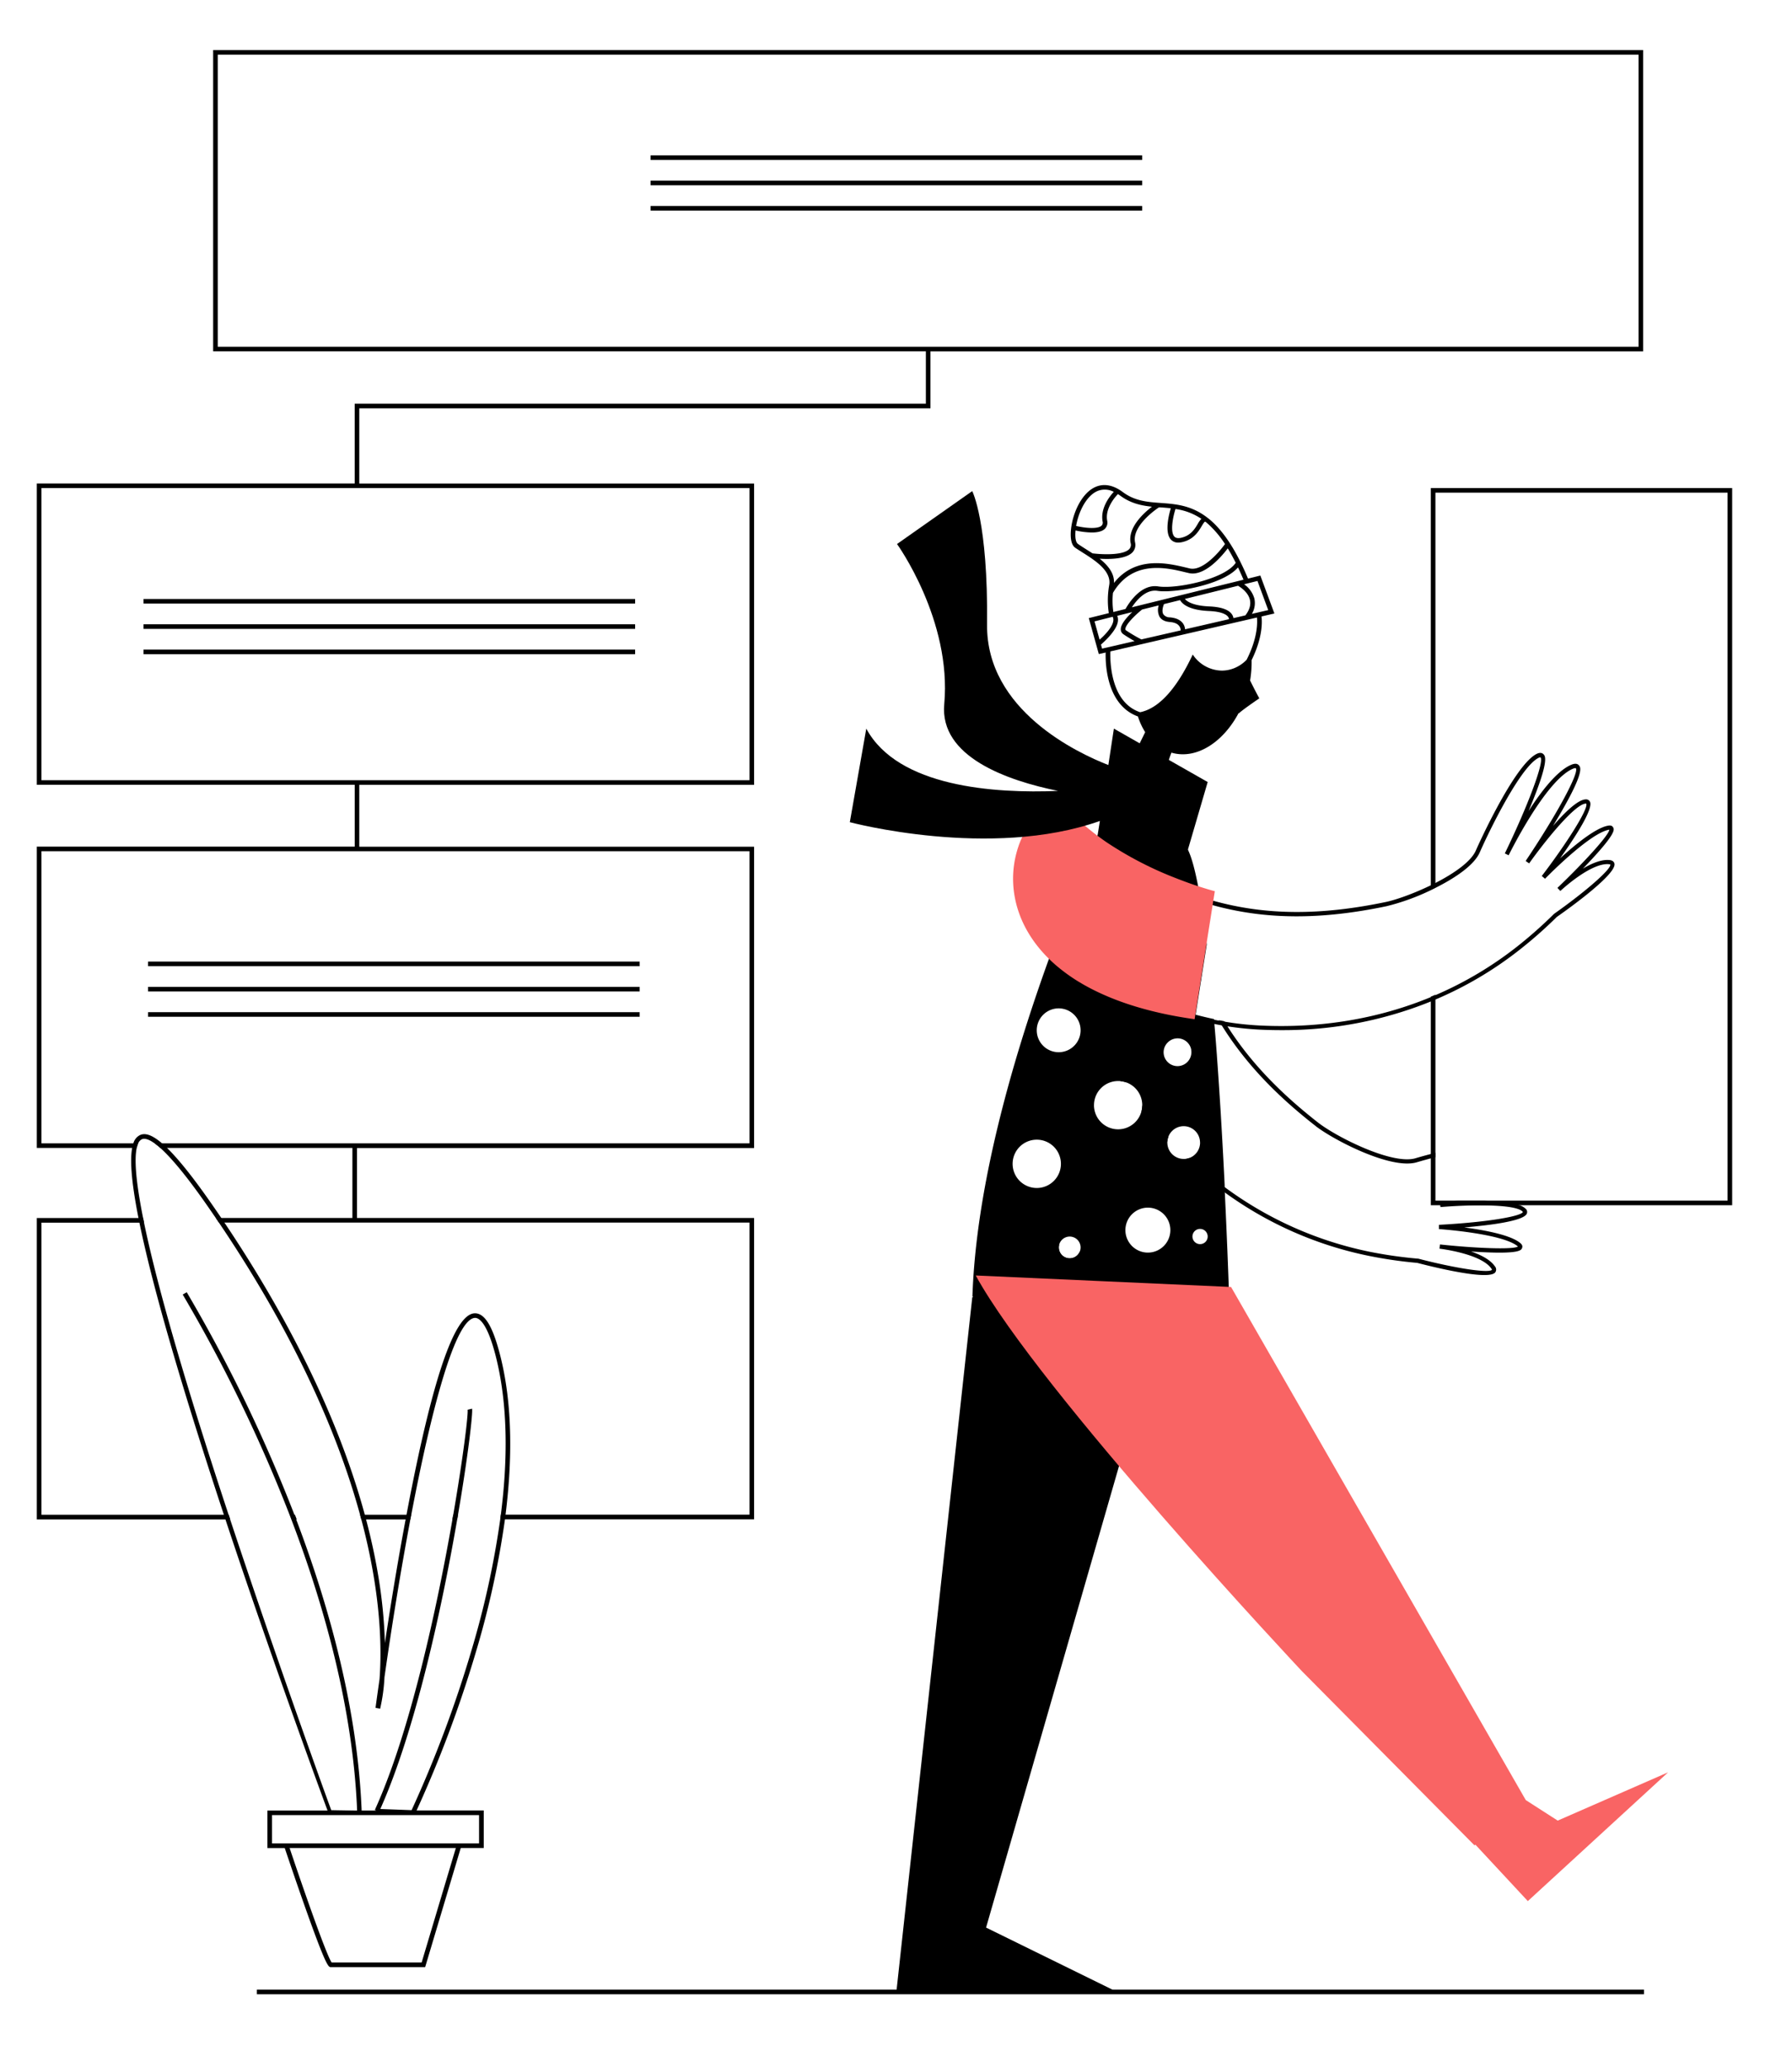
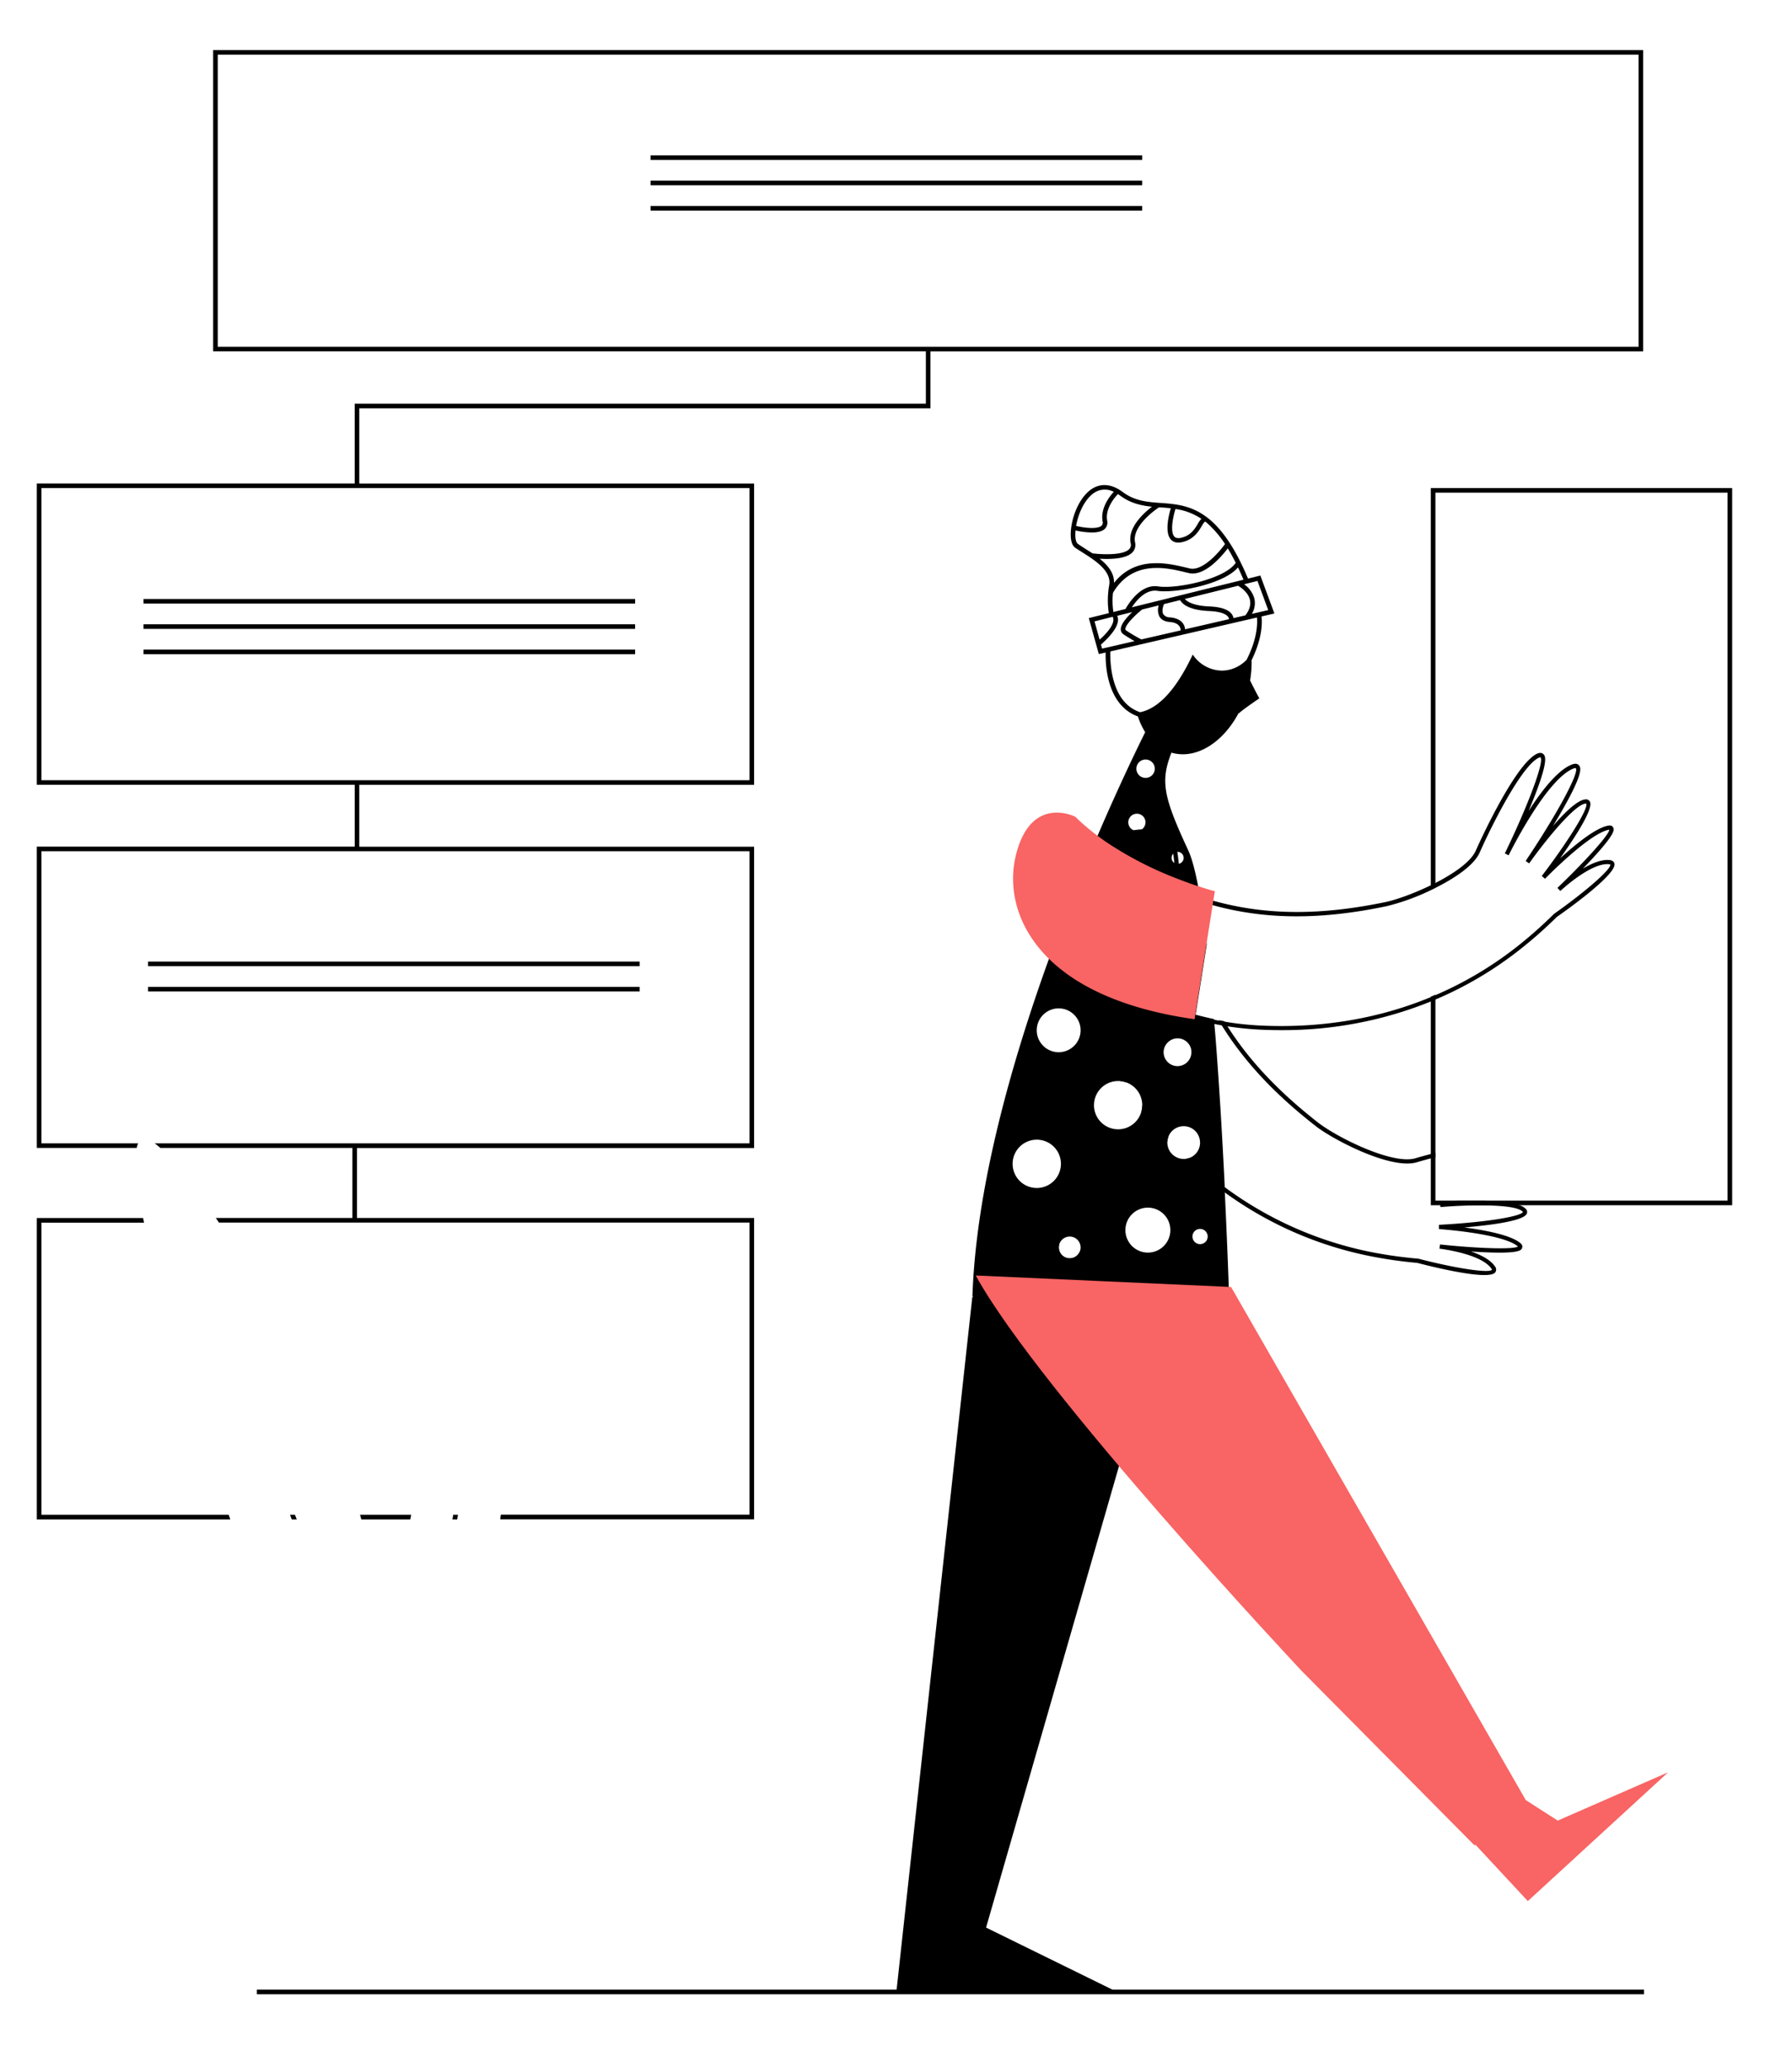
<svg xmlns="http://www.w3.org/2000/svg" id="Capa_1" data-name="Capa 1" viewBox="0 0 779.01 898.77">
  <title>Mesa de trabajo 65</title>
  <path d="M622,501.73c-3.53.93-6,1.64-6.62,1.84h0c-10.2,3-34.43-9.29-42.37-15.49-17-13.29-29.92-26.86-39.49-42l-2.46-.41c9.77,15.84,23.07,30,40.81,43.84,7.77,6.06,32.81,19.11,44,15.8,1.64-.48,3.72-1.07,6.1-1.7l2-.51v-1.91ZM497,481.18c-.14-.19-.29-.37-.42-.56a10.83,10.83,0,0,1-.36,2.56q5.37,6.93,11.25,13.19a6.78,6.78,0,0,1,.49-2.2Q502.21,488,497,481.18Zm125,20.55c-3.53.93-6,1.64-6.62,1.84h0c-10.2,3-34.43-9.29-42.37-15.49-17-13.29-29.92-26.86-39.49-42l-2.46-.41c9.77,15.84,23.07,30,40.81,43.84,7.77,6.06,32.81,19.11,44,15.8,1.64-.48,3.72-1.07,6.1-1.7l2-.51v-1.91Zm41.27,23.86a6.42,6.42,0,0,0-2.67-1.57c-3.51-1.27-9.37-1.73-15.29-1.81l1.18-.19H633.85q-3.84.5-7.85.94l.1,1.06.08.78c12.67-1.08,32.64-1.43,35.74,2a1.33,1.33,0,0,0,.11.13c-.65,1.79-14.76,4.43-36.5,5.59v1.85c.27,0,26.73,1.86,33.9,7.21a3.21,3.21,0,0,1,.43.38c-2.29,1.44-19.09.68-33.89-.91l-.2,1.84c.18,0,18,2.13,22.54,8.63a1.59,1.59,0,0,1,.27.52c-1.13,1.62-15.8-.58-32.05-4.82l-.15,0a189.64,189.64,0,0,1-21-3A159.52,159.52,0,0,1,532.22,516a170,170,0,0,1-15.09-12.57,6.64,6.64,0,0,1-2.19.47,169.36,169.36,0,0,0,17.4,14.47A161,161,0,0,0,595,546a189.78,189.78,0,0,0,21.09,3.06c5.69,1.48,21.11,5.29,29.16,5.29,2.44,0,4.2-.35,4.81-1.23a2.16,2.16,0,0,0-.26-2.63c-2-2.87-6.09-4.93-10.33-6.39,1.09.08,2.2.15,3.3.21,17.83,1,18.52-.76,18.89-1.71s-.07-1.65-1.16-2.47c-4.51-3.37-15.55-5.38-24-6.48,11.31-.95,25.91-2.79,27.23-6A1.89,1.89,0,0,0,663.3,525.59Zm-91.4-36.06c7.77,6.06,32.81,19.11,44,15.8,1.64-.48,3.72-1.07,6.1-1.7l2-.51v-1.91l-2,.52c-3.53.93-6,1.64-6.62,1.84h0c-10.2,3-34.43-9.29-42.37-15.49-17-13.29-29.92-26.86-39.49-42l-2.46-.41C540.86,461.53,554.16,475.68,571.9,489.53ZM622,501.73c-3.53.93-6,1.64-6.62,1.84h0c-10.2,3-34.43-9.29-42.37-15.49-17-13.29-29.92-26.86-39.49-42-.45-.69-.88-1.39-1.3-2.09l-2.43-.44c.41.71.84,1.42,1.27,2.12,9.77,15.84,23.07,30,40.81,43.84,7.77,6.06,32.81,19.11,44,15.8,1.64-.48,3.72-1.07,6.1-1.7l2-.51v-1.91ZM513.68,388.92c0-.08,0-.15,0-.23,0-.27,0-.54-.07-.81l-.09-1c-.13-1.49-.26-2.93-.38-4.31-.23-2.57-.46-4.93-.68-7s-.43-3.79-.65-5.19A12.67,12.67,0,0,0,511,367c-3.06-5.59-9-6.72-14.54-6.43a37,37,0,0,0-3.73.41c-2.27.34-4.33.82-5.95,1.2a27.26,27.26,0,0,0-7.39,2.82,18.33,18.33,0,0,0-1.66,1c-.4.27-.79.55-1.17.85-.14.1-.27.21-.41.33-4.87,3.94-7.67,9.6-9.15,16.27a70.59,70.59,0,0,0-1.43,15.22c0,4.27.24,8.69.6,13.15.1,1.24.25,2.51.43,3.81a.68.68,0,0,0,0,.14c.11.86.25,1.73.4,2.6.48,2.84,1.1,5.7,1.78,8.4h0c.52,2.05,1.07,4,1.62,5.77.4,1.27.8,2.45,1.18,3.49,4.57,12.47,9.22,23.47,15.55,34h0a11,11,0,0,1,2.52.57c-6.75-10.87-11.58-22.23-16.34-35.21-.1-.26-.19-.53-.29-.81h0c-.65-1.85-1.33-4.06-2-6.46-.32-1.19-.63-2.43-.93-3.69-.33-1.42-.65-2.87-.93-4.33q-.26-1.36-.48-2.73l-.18-1.1c-.23-1.57-.41-3.11-.53-4.6-.83-10.33-1-20.43,1-28.73,1.5-6.05,4.21-11.13,8.75-14.64a2.92,2.92,0,0,1,.29-.23c.43-.32.87-.63,1.33-.92a18.48,18.48,0,0,1,1.69-1,25.28,25.28,0,0,1,6.09-2.22,50,50,0,0,1,11-1.56c4.8,0,9,1.34,11.2,5.47a14,14,0,0,1,.7,3.3c.17,1.16.33,2.54.5,4.05.22,2.06.44,4.34.65,6.6.14,1.46.26,2.91.38,4.27,0,.26.05.51.07.76h0c0,.45.07.88.11,1.31h0l.06.69c.41,4.8.74,8.6,1,9.65a157,157,0,0,0,9,29.08l.55-3.5v0a157.55,157.55,0,0,1-7.72-25.94C514.39,397.2,514.07,393.38,513.68,388.92Z" />
  <path d="M622,433.33v68.4l2-.52V432.48Zm0,0v68.4l2-.52V432.48Zm0-221.13V386.84c.66-.32,1.33-.64,2-1V214.2H751V522H624V432.48l-2,.85V524H753V212.2Zm0,221.13v68.4l2-.52V432.48Zm0,0v68.4l2-.52V432.48Z" />
  <path d="M128.22,658.57h-2.15c.25.66.51,1.33.76,2H129C128.73,659.9,128.47,659.24,128.22,658.57Zm-28.8,0H18v-127H62.61c-.14-.68-.27-1.35-.4-2H16v131h84.09Zm57.1,0c.19.66.37,1.33.54,2h21.3c.13-.67.25-1.34.39-2Zm40.51,0c-.11.66-.23,1.33-.35,2h2.07c.12-.67.24-1.34.35-2Zm-40.51,0c.19.66.37,1.33.54,2h21.3c.13-.67.25-1.34.39-2Zm0,0c.19.66.37,1.33.54,2h21.3c.13-.67.25-1.34.39-2Z" />
  <path d="M92.66,21.75v131H402.49v22.77H154.19v34.68H16v131h138.2v26.89H16v131H59.43a9.67,9.67,0,0,1,.63-2H18v-127H325.82v127H67.23a30.28,30.28,0,0,1,2.48,2h83.48v30.44H93.81l1.36,2H325.82v127H217.72c-.08.67-.17,1.33-.26,2H327.82v-131H155.19V499.12H327.82v-131H156.19V341.22H327.82v-131H156.19V177.53h248.3V152.76H714.31v-131ZM325.82,212.21v127H18v-127Zm386.49-61.45H94.66v-127H712.31Z" />
  <path d="M544.09,287c5.95-12.1,4.23-19.57,4.14-19.93l-1.94.47c0,.08,1.66,7.45-4.37,19.32a16.16,16.16,0,0,1-2.13,1.84,15.37,15.37,0,0,1-3.12,1.74,14.39,14.39,0,0,1-5.51,1.12,15.43,15.43,0,0,1-12.66-7c-5.57,11.91-13.25,23.13-22.87,25.09a15.49,15.49,0,0,1-5.92-3.59c-8.12-7.89-7-23.4-7-23.55l-2-.16c-.05.67-1.22,16.59,7.57,25.14a17.55,17.55,0,0,0,6.39,4,30.21,30.21,0,0,0,3.16,6.84h0c-3.64,7.34-11.18,22.92-20.12,43.66l-.6,1.4-.21.48-.2.47-.14.32-.21.47c-.17.39-.34.79-.5,1.18.16.15.38.33.66.56s.91.74,1.53,1.22c1.51,1.17,3.63,2.76,6,4.57l1.73,1.3.05,0,4.72,3.56,3.89,3,.12.1,1.7,1.34c.74.59,1.44,1.15,2.07,1.67a.1.1,0,0,1,.05,0,20.64,20.64,0,0,1,3.49,3.25,10.22,10.22,0,0,1,.9,2.09,11.24,11.24,0,0,1-.4,7.51,18.38,18.38,0,0,1-.89,2c-2,3.81-5.28,7.53-8.72,10.95-6.8,6.75-14.76,9-24.29,6.81-.57-.13-1.14-.28-1.72-.44l-.21-.06-.07,0c-.83-.24-1.66-.51-2.49-.8-.64-.23-1.29-.47-1.93-.73q-2.14-.85-4.28-1.91h0l-.19-.09L457,414s0,.07,0,.11c-.26.71-.52,1.41-.77,2.13-.07.18-.14.37-.2.56l-.3.81c-16.43,45.62-31.46,99.3-33,146l.25.24a74.56,74.56,0,0,0,13.7,10.18h0c13.88,8.22,37.2,16.74,65.74,6.69,10-3.52,20.7-9.34,31.84-18.26,0,0,0-1.07-.1-3-.22-6.26-.78-21.63-1.72-41.13l0-.65-.06-1.18,0-.54,0-.63c-.39-8.13-.86-16.91-1.39-26v0c-.11-1.79-.21-3.6-.32-5.42s-.22-3.57-.34-5.38v0c-.39-6.16-.8-12.4-1.26-18.62q-.06-1.07-.15-2.13-.45-6.25-1-12.43c0-.07,0-.14,0-.2s0-.07,0-.1c0-.64-.11-1.29-.16-1.92a.17.17,0,0,1,0-.07c-2.67-.56-5.33-1.2-8-1.9l2.15-13.58.55-3.5v0l2.11-13.31c0-.4-.09-.8-.14-1.19-.08-.69-.17-1.38-.26-2.06-.31-2.54-.63-5-.95-7.39h0c-.11-.8-.22-1.6-.34-2.38-.26-1.84-.53-3.63-.81-5.35l-.09-.58c-.12-.7-.23-1.39-.35-2.06s-.27-1.57-.41-2.33-.27-1.47-.4-2.18c0,0,0-.05,0-.07-1.31-6.8-2.72-12.12-4.25-15.42-1-2.17-1.93-4.19-2.77-6.09-.3-.67-.59-1.31-.86-1.94-7.48-17.16-7.94-23.55-3.7-34.5l.64.17c10.53,2.66,21.93-4.79,28.63-17.5,0,.24.07.35.08.3.19-.67,8.85-6.58,8.85-6.58s-2-3.66-4-7.77A48.5,48.5,0,0,0,544.09,287ZM450.71,516.5A10.5,10.5,0,1,1,461.2,506,10.5,10.5,0,0,1,450.71,516.5Zm18.68,27.66a4.73,4.73,0,1,1,.36-1.8A4.71,4.71,0,0,1,469.39,544.16Zm-9.16-86.69a9.53,9.53,0,1,1,9.52-9.53A9.53,9.53,0,0,1,460.23,457.47Zm36.21-96.94a3.69,3.69,0,0,1-2.21.73,3.83,3.83,0,0,1-1.52-.32,3.74,3.74,0,1,1,3.73-.41ZM498,338.21a4,4,0,1,1,4-4A4,4,0,0,1,498,338.21ZM475.58,480.45A10.48,10.48,0,0,1,486.07,470c.36,0,.71,0,1.06.05h0a11,11,0,0,1,2.52.57,10.5,10.5,0,0,1,6.9,9.87v.17a10.83,10.83,0,0,1-.36,2.56,10.49,10.49,0,0,1-20.62-2.73ZM499,544.59a9.77,9.77,0,1,1,9.77-9.77A9.77,9.77,0,0,1,499,544.59Zm26-7a3.31,3.31,0,1,1-3.31-3.3A3.31,3.31,0,0,1,525,537.62Zm-3.31-40.82a7.11,7.11,0,0,1-4.53,6.63,6.64,6.64,0,0,1-2.19.47,2.55,2.55,0,0,1-.39,0,7.12,7.12,0,0,1-7.12-7.12,3.1,3.1,0,0,1,0-.43,6.78,6.78,0,0,1,.49-2.2,7.11,7.11,0,0,1,13.72,2.63ZM510.05,371.15a2.64,2.64,0,0,1,1.74-.79h.13a2.62,2.62,0,0,1,.52,5.19,3,3,0,0,1-.52.05,2.5,2.5,0,0,1-1.37-.4,2.6,2.6,0,0,1-.5-4.05Zm-2.32,82a4.86,4.86,0,0,1,.7-.59,5.76,5.76,0,0,1,2.62-1.05,4.94,4.94,0,0,1,.87-.07,6,6,0,0,1,4.73,2.3h0a5.87,5.87,0,0,1,1.19,2.59,2.17,2.17,0,0,1,0,.25,5.29,5.29,0,0,1,.07.9,6,6,0,0,1-12.07,0A6,6,0,0,1,507.73,453.14Z" />
  <path d="M486.45,637.41,428.66,838.05l57,28h-96l33-302,.2-.12,4.18-2.55c.2-.29.39-.58.59-.86q2.12-3.09,4.25-5.62c9.81-11.75,19.57-15.06,28.55-13.67a4.66,4.66,0,0,0-.14,1.13,4.73,4.73,0,0,0,9.1,1.8c6.14,3.05,11.74,7.93,16.51,13.17a121.49,121.49,0,0,1,16.42,23.48l.28.53Z" />
  <path d="M725.16,770.54l-48,21-13.88-8.92L535.16,559.54l-111-5c27.58,50.37,141.77,172,141.77,172L641,802.32l.37-.32,22.8,24.54Z" fill="#f96464" />
  <path d="M547.89,250.23l-5.36,1.33c-5.42-12.95-10.87-20.68-16.24-25.34-.41-.36-.82-.7-1.23-1-7.08-5.57-14-6.08-20.4-6.54-5.81-.42-11.29-.82-16.54-4.73s-9.36-3.36-11.92-2.23c-6,2.66-9.91,11.34-10.63,18.54-.23,2.29-.3,6.36,1.83,7.87.88.62,2,1.3,3.08,2,5.37,3.4,12.72,8,11.73,14.15a37.33,37.33,0,0,0-.19,12.29l-8.7,2.16,4.36,15.64L554,266.72Zm-9.71-3.54q1.19,2.51,2.39,5.35l-48.54,12c1.93-2.92,6-7.94,11.12-7.16C510.17,258,531.67,254.37,538.18,246.69Zm-1-2c-4.66,7.07-25.77,11.49-33.74,10.26-7.63-1.18-13,7.74-14.17,9.82L484,266.08a33.23,33.23,0,0,1-.18-8.32c8.51-14.46,23.32-10.93,31.29-9l1.77.41c6.81,1.54,14.31-7.41,16.85-10.76C534.86,240.25,536,242.35,537.19,244.68ZM511,221.3a26.58,26.58,0,0,1,11.26,4.27,9.62,9.62,0,0,0-1.55,2.17c-1.29,2.18-3.07,5.16-7.3,6.08-2,.44-2.7-.32-2.92-.56C508.7,231.28,509.77,225.19,511,221.3Zm-34-7.78a8.36,8.36,0,0,1,7.17.32c-1.91,2.08-5.87,7.19-4.85,12.87a1.82,1.82,0,0,1-.46,1.84c-1.73,1.59-7.35,1-11.06.11C468.85,222.56,472.2,215.64,477,213.52Zm-5.45,24.91c-1.11-.71-2.16-1.37-3-2s-1.31-2.5-1-5.81a33.52,33.52,0,0,0,7.06.89c2.23,0,4.37-.37,5.61-1.52a3.77,3.77,0,0,0,1.08-3.66c-.92-5.1,3.19-10,4.68-11.51.32.21.64.43,1,.67,4.48,3.34,9.16,4.33,13.79,4.81-3.62,2.78-10.64,9.13-9.25,15.88a2.65,2.65,0,0,1-.6,2.53c-2.72,2.89-12.24,2.35-16,1.87C473.76,239.83,472.62,239.11,471.55,238.43Zm6.5,4.48c.95.06,2,.1,3.15.1,4.1,0,8.93-.56,11.13-2.9a4.69,4.69,0,0,0,1.1-4.3c-1.49-7.27,9.61-14.72,10.37-15.22l.71,0c1.48.11,3,.22,4.46.39-.9,3-2.75,10.47,0,13.56a4.15,4.15,0,0,0,3.26,1.36,7.58,7.58,0,0,0,1.58-.18c5.09-1.1,7.2-4.66,8.6-7,.47-.79,1.12-1.87,1.44-1.91a.63.63,0,0,1,.25.09h0a4,4,0,0,1,.76.63,43,43,0,0,1,7.66,9c-2.75,3.82-9.83,11.84-15.27,10.62l-1.73-.41c-7.83-1.86-21.87-5.2-31.26,6.71C484.48,249.21,481.59,245.75,478.05,242.91Zm-2.25,27.25,7.91-2c.73,1.45.11,3.44-1.84,5.94a28.1,28.1,0,0,1-3.86,4ZM479.09,282l-.49-1.75c2-1.74,6.94-6.4,7.37-10.14a5,5,0,0,0-.27-2.38l6.52-1.62c-2.37,2.25-5.08,5.31-5,7.56a2.52,2.52,0,0,0,1.14,2.08c1.75,1.2,3.51,2.23,4.85,3Zm17.08-4a66.85,66.85,0,0,1-6.68-3.95.55.55,0,0,1-.27-.49c-.07-1.87,4.15-6.06,7.27-8.56h0l7.21-1.79A6.56,6.56,0,0,0,504,268c.79,1.42,2.29,2.24,4.47,2.42s3.44.78,4.18,1.78a3.16,3.16,0,0,1,.6,1.88Zm19-4.4a5,5,0,0,0-.93-2.57c-1.09-1.51-3-2.39-5.65-2.62a3.44,3.44,0,0,1-2.9-1.4c-.71-1.28-.13-3.32.31-4.37l7-1.73h0c.87,1.57,3.67,4.35,12.56,4.74,5.86.25,7.73,1.7,8.33,2.55a1.88,1.88,0,0,1,.36,1Zm26.17-6.05-5.14,1.19a4.07,4.07,0,0,0-.64-1.62c-1.4-2.08-4.74-3.25-9.93-3.47-7-.3-9.61-2.14-10.56-3.25l23.12-5.73c1.06.62,4.43,2.79,5.17,6.15C543.84,263,543.17,265.23,541.36,267.58Zm4-7.16a11.4,11.4,0,0,0-4.51-6.37l5.81-1.44,4.68,12.67-7.11,1.64A9.1,9.1,0,0,0,545.33,260.42Z" />
-   <path d="M524.89,227.58l-.76-.63A4,4,0,0,1,524.89,227.58Z" />
  <rect x="111.67" y="865.04" width="603" height="2" />
-   <path d="M217.21,588.4c-3.18-12.14-6.66-17.67-11-17.41-8.78.55-18.37,28.88-29.32,86.61l-.18,1c-.13.67-.26,1.33-.38,2-3.64,19.44-6.76,38.75-9,53.74a216.21,216.21,0,0,0-3.1-30.45c-1.34-7.82-3.06-15.59-5.09-23.29-.17-.66-.35-1.33-.54-2-13.17-48.53-38.67-93.76-61-127l-1.36-2q-2.61-3.85-5.15-7.48c-8.08-11.53-14-18.66-18.44-23-.77-.75-1.49-1.41-2.17-2-5.31-4.56-8.07-4.44-9.84-3.51a5.69,5.69,0,0,0-2.68,3.51,13.17,13.17,0,0,0-.51,2c-.9,4.83-.56,13.73,2.75,30.44.13.66.27,1.32.4,2,.84,4.11,1.86,8.66,3.06,13.71,5.91,24.74,15.76,58.37,29.3,100,1.45,4.45,2.91,8.91,4.38,13.34l.66,2c21.64,65.26,44.1,125.78,44.34,126.43l.05.14H116.25v16.31h7.54c1.32,3.92,4.85,14.4,8.51,24.76,9.54,27,10.5,27,11.52,27h41l15.47-51.79h10V787.14h-29.2a523.43,523.43,0,0,0,25.68-68.54,389.06,389.06,0,0,0,12.74-58c.09-.66.17-1.33.25-2C222.74,634.79,222.92,610.14,217.21,588.4ZM198.16,803.46l-14.87,49.78H144.18c-2.17-3-12-31-18.28-49.79h72.26Zm10.09-14.32v12.31h-90V789.14Zm9.47-130.57c-.08.67-.17,1.33-.26,2A386.59,386.59,0,0,1,204.82,718a519.39,519.39,0,0,1-25.89,69l-13.6-.5c15.22-34.14,26.76-87.28,33.42-125.89.12-.67.24-1.34.35-2,4.38-25.66,6.54-44.46,6.11-46.16l-1.94.47c.34,1.85-1.88,20.42-6.24,45.69-.11.66-.23,1.33-.35,2-6.76,38.79-18.41,92.35-33.51,125.81l-.21.48.61.28H157.2c0-.12,0-.24,0-.36-1.82-43.6-13.8-87.52-28.2-125.59-.25-.67-.51-1.33-.76-2a659.53,659.53,0,0,0-46-95.6l-1.06-1.81-1.75,1,1.07,1.84a658,658,0,0,1,45.63,94.58c.25.66.51,1.33.76,2,14.44,38,26.49,81.94,28.34,125.52,0,.14,0,.29,0,.43L144,787c-2.44-6.58-23.56-64.94-43.95-126.39l-.66-2q-2.31-7-4.59-14C76.73,589,67.19,553.74,62.61,531.56c-.14-.68-.27-1.35-.4-2-3.43-17.12-3.74-26-2.78-30.44a9.67,9.67,0,0,1,.63-2,3.56,3.56,0,0,1,1.48-1.74c1-.5,2.66-.44,5.69,1.74a30.28,30.28,0,0,1,2.48,2c4.3,3.85,10.58,11.06,19.72,24.1q2.16,3.09,4.38,6.34l1.36,2c22.35,33.09,48.06,78.38,61.35,127,.19.66.37,1.33.54,2,2.07,7.75,3.81,15.58,5.17,23.46,3.55,20.61,3.51,36.21,2.76,46.07-1.1,7.65-1.72,12.28-1.74,12.42l2,.39a76.88,76.88,0,0,0,1.88-13.65c3.1-21.86,7-46,11.27-68.69.13-.67.25-1.34.39-2,8.74-45.86,19.07-85,27.63-85.58,1.69-.1,5.2,1.81,8.9,15.91C220.94,610.45,220.74,634.93,217.72,658.57Z" />
  <rect x="62.39" y="260.42" width="213.71" height="2" />
  <rect x="62.39" y="271.42" width="213.71" height="2" />
  <rect x="62.39" y="282.42" width="213.71" height="2" />
  <rect x="64.36" y="418.06" width="213.71" height="2" />
  <rect x="64.36" y="429.06" width="213.71" height="2" />
-   <rect x="64.36" y="440.06" width="213.71" height="2" />
  <rect x="282.81" y="67.55" width="213.71" height="2" />
  <rect x="282.81" y="78.55" width="213.71" height="2" />
  <rect x="282.81" y="89.55" width="213.71" height="2" />
  <path d="M701.81,375.41c-.16-.6-.67-1.35-2.18-1.49-3.49-.33-7.7,1.45-11.54,3.75.76-.78,1.52-1.58,2.28-2.38,12.28-13,11.38-14.63,10.9-15.53s-1.31-1-2.64-.7c-5.49,1.26-14.15,8.39-20.46,14.15,6.58-9.25,14.6-21.58,13-24.66a1.87,1.87,0,0,0-1.86-1c-3.36.1-9,5.55-14.18,11.53.59-1,1.19-2,1.78-3,12.06-20.29,10.26-22.41,9.49-23.32s-1.95-.9-3.65-.13c-6.08,2.75-12.85,11.56-18.27,20,.14-.31.27-.63.4-.95,8.82-21.09,6.88-23,6.05-23.81-.49-.47-1.4-.88-3-.06-10,5.13-26.29,41.74-26.37,42-2.15,4.86-9.49,9.94-17.52,14.06-.66.34-1.33.67-2,1-7.44,3.62-15.14,6.36-19.66,7.3-28.17,5.88-52,5.85-74.92-.54-2-.55-4-1.16-6-1.81-2.66-.87-5.32-1.84-8-2.89l-1.92-.78c-2.39-1-4.78-2-7.17-3.15l-.05,0c-2.8-1.33-5.6-2.74-8.42-4.26-.39-.2-1.28-.8-2.49-1.64-1.42-1-3.3-2.31-5.32-3.74-3.2-2.27-6.15-4.36-8.73-6.14-.59-.39-1.15-.78-1.69-1.15l-1.33-.89c-3.29-2.2-5.63-3.61-6.57-3.8-10.36-2.13-16.41,9.7-19.32,15.39a25.76,25.76,0,0,0-3.05,11.64c-.07,9.61,6.05,18.09,14.67,25.88,1.55,1.41,3.19,2.79,4.89,4.15.72.58,1.45,1.16,2.19,1.73,1.92,1.49,3.9,2.95,5.91,4.39a103.65,103.65,0,0,0,22,11.49c7.68,2.8,14.94,5.23,22.21,7.13q4.2,1.11,8.44,2l.17,0h0c1,.21,2.1.41,3.16.6l2.46.41a133.9,133.9,0,0,0,14.36,1.47c3,.14,6,.21,9,.21a171.2,171.2,0,0,0,65.14-12.46c.67-.26,1.34-.54,2-.84a159.71,159.71,0,0,0,36.77-21.78,190.58,190.58,0,0,0,16-14.13C683,394.31,703,379.82,701.81,375.41Zm-26.16,21.85-.12.1a191.61,191.61,0,0,1-15.85,14.05,158.74,158.74,0,0,1-35.63,21.23l-2,.85c-22.66,9.39-47.68,13.63-74,12.39a129.53,129.53,0,0,1-15.75-1.71l-2.43-.44-1-.18-1.28-.26c-2.68-.56-5.33-1.19-8-1.88-7.16-1.89-14.32-4.28-21.87-7a99.44,99.44,0,0,1-10.44-4.63,89.56,89.56,0,0,1-11.11-6.63c-2.56-1.84-5.08-3.7-7.47-5.61-.64-.51-1.28-1-1.9-1.54l-.23-.2c-10-8.33-17.49-17.42-17.22-27.77a23.76,23.76,0,0,1,2.78-10.32c3.75-7.33,8.45-14.62,15.26-14.62a10.39,10.39,0,0,1,2,.21c.77.15,3.44,1.85,6.69,4.05l1.65,1.12c2.7,1.85,5.61,3.91,8.06,5.64l.05,0,1.17.83,3.78,2.67c2.08,1.46,3.61,2.51,4.22,2.83a166.37,166.37,0,0,0,16.7,7.88h0l1.92.76c1.86.73,3.73,1.4,5.6,2h0c.84.29,1.67.57,2.51.83q2.67.87,5.34,1.6c23.17,6.42,47.19,6.43,75.59.5A97.88,97.88,0,0,0,622.05,387c.66-.32,1.33-.64,2-1,8.63-4.33,16.77-9.85,19.21-15.38,4.44-10.07,17.68-37.1,25.52-41.1.54-.28.81-.28.86-.26,1.87,1.5-5.22,20.63-15.47,41.78l1.66.81h0c.21-.42,15.78-32.13,27.7-37.52,1.14-.51,1.47-.36,1.47-.36,1.75,1.69-8.22,20.17-21.78,40.36l1.52,1.05c7.36-10.37,20-25.85,24.63-26h.17c1.23,2.1-9,18-19.3,31.47l1.41,1.21c.18-.2,18.67-19.21,27.39-21.23a4.1,4.1,0,0,1,.57-.09c-.38,2.68-11.81,15-22.57,25.29l1.27,1.34c.13-.12,13.22-12.41,21.14-11.64a1.6,1.6,0,0,1,.57.13C700.53,377.8,689.37,387.58,675.65,397.26Z" />
  <path d="M528.1,387.47l-.32,2-.33,2.08-.29,1.85-.26,1.68-.67,4.24-.33,2.05-1.48,9.38-2.11,13.31v0l-.55,3.5-2.15,13.58v.09l-.29,1.83v.06h0c-20.46-2.85-36.29-8.22-48.21-15l-.88-.51h0l-1.38-.82h0a76,76,0,0,1-8.93-6.38s0,0,0,0c-1.37-1.13-2.66-2.3-3.87-3.49s-2.39-2.43-3.46-3.68l0,0c-11.56-13.4-14.15-28.82-10.88-41.78,5-19.69,17-19,22.73-17.46h0a17.86,17.86,0,0,1,3,1.1l0,0a93,93,0,0,0,9.75,8.33c.74.55,1.48,1.09,2.23,1.62.57.41,1.14.81,1.72,1.2A154.48,154.48,0,0,0,511.2,381.8c.65.26,1.29.51,1.92.74,2.83,1.08,5.38,2,7.54,2.69,4.08,1.35,6.77,2.07,7.33,2.21Z" fill="#f96464" />
-   <path d="M525,340l-11.41,39-36.46-15.73,1-6.34c-47.63,16.86-108.7.53-108.7.53l7.16-40.67c13.72,25.46,55.82,28.22,83.35,27.07-22.28-4.54-51.55-14.86-49.46-37.71,3.34-36.58-20.53-69.63-20.53-69.63l32.69-23s6.93,13.24,6.45,58c-.4,37.29,39.41,55.91,52.73,61.09l2.4-15.83Z" />
</svg>